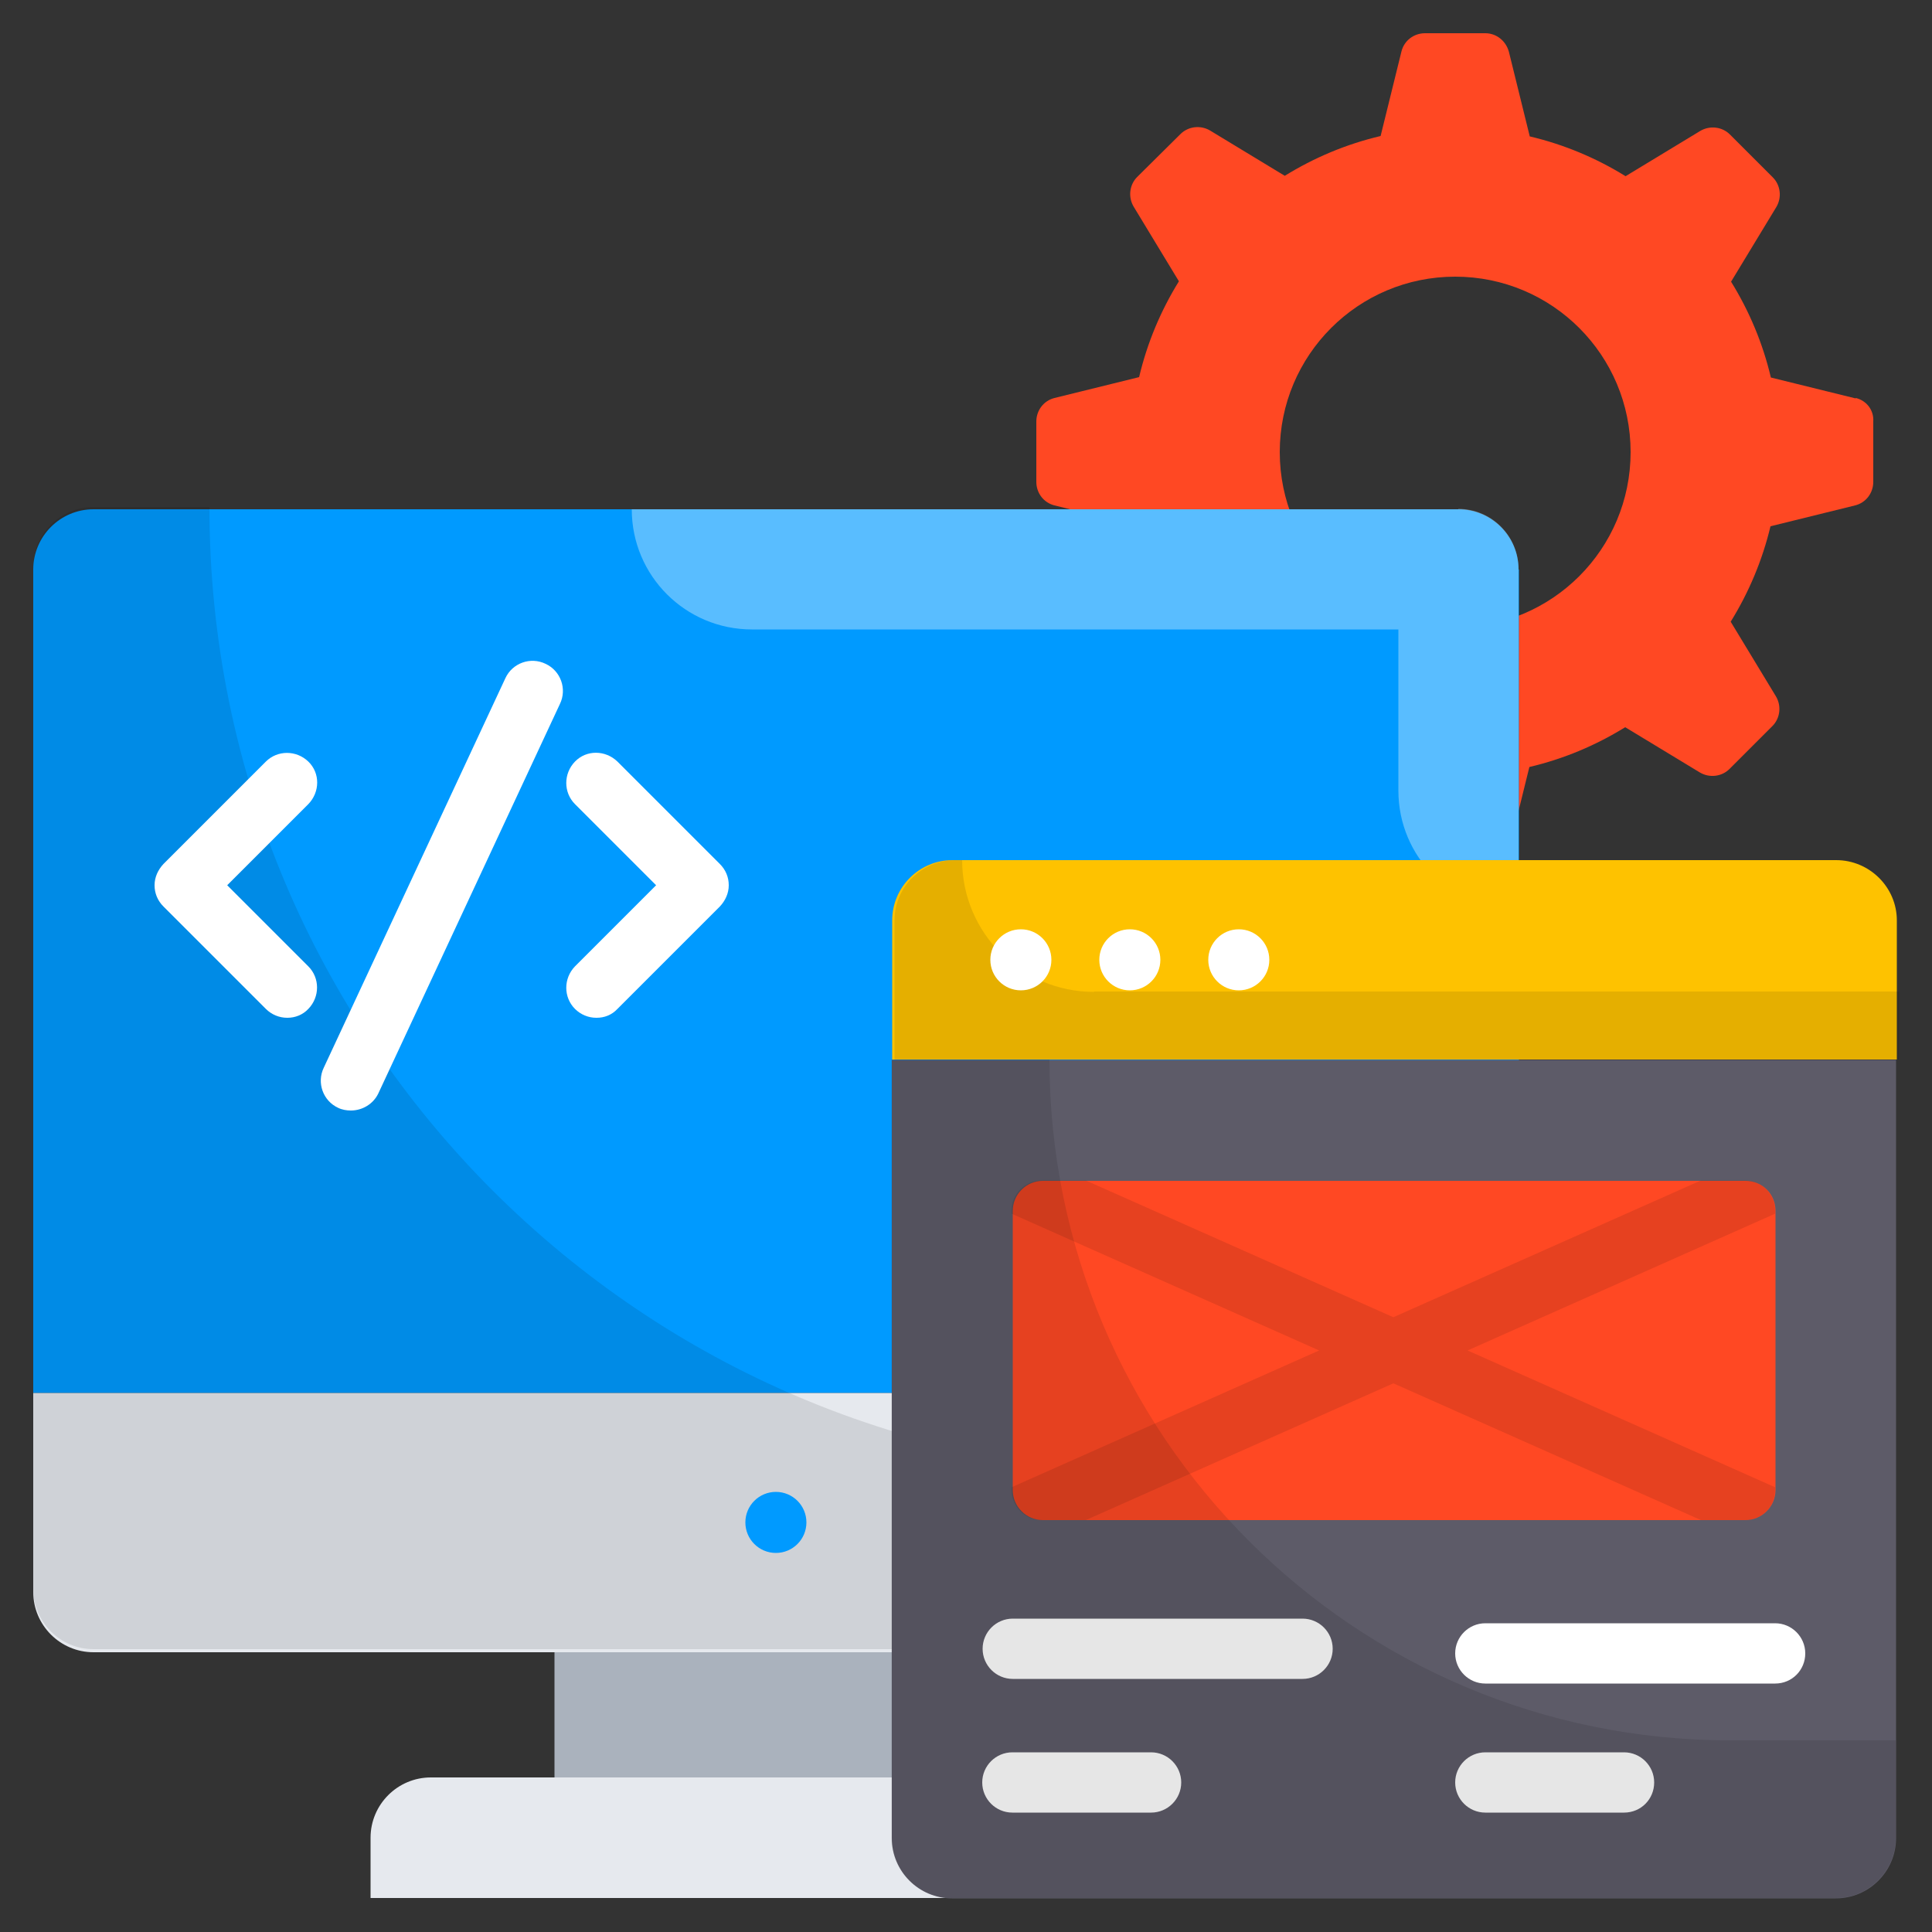
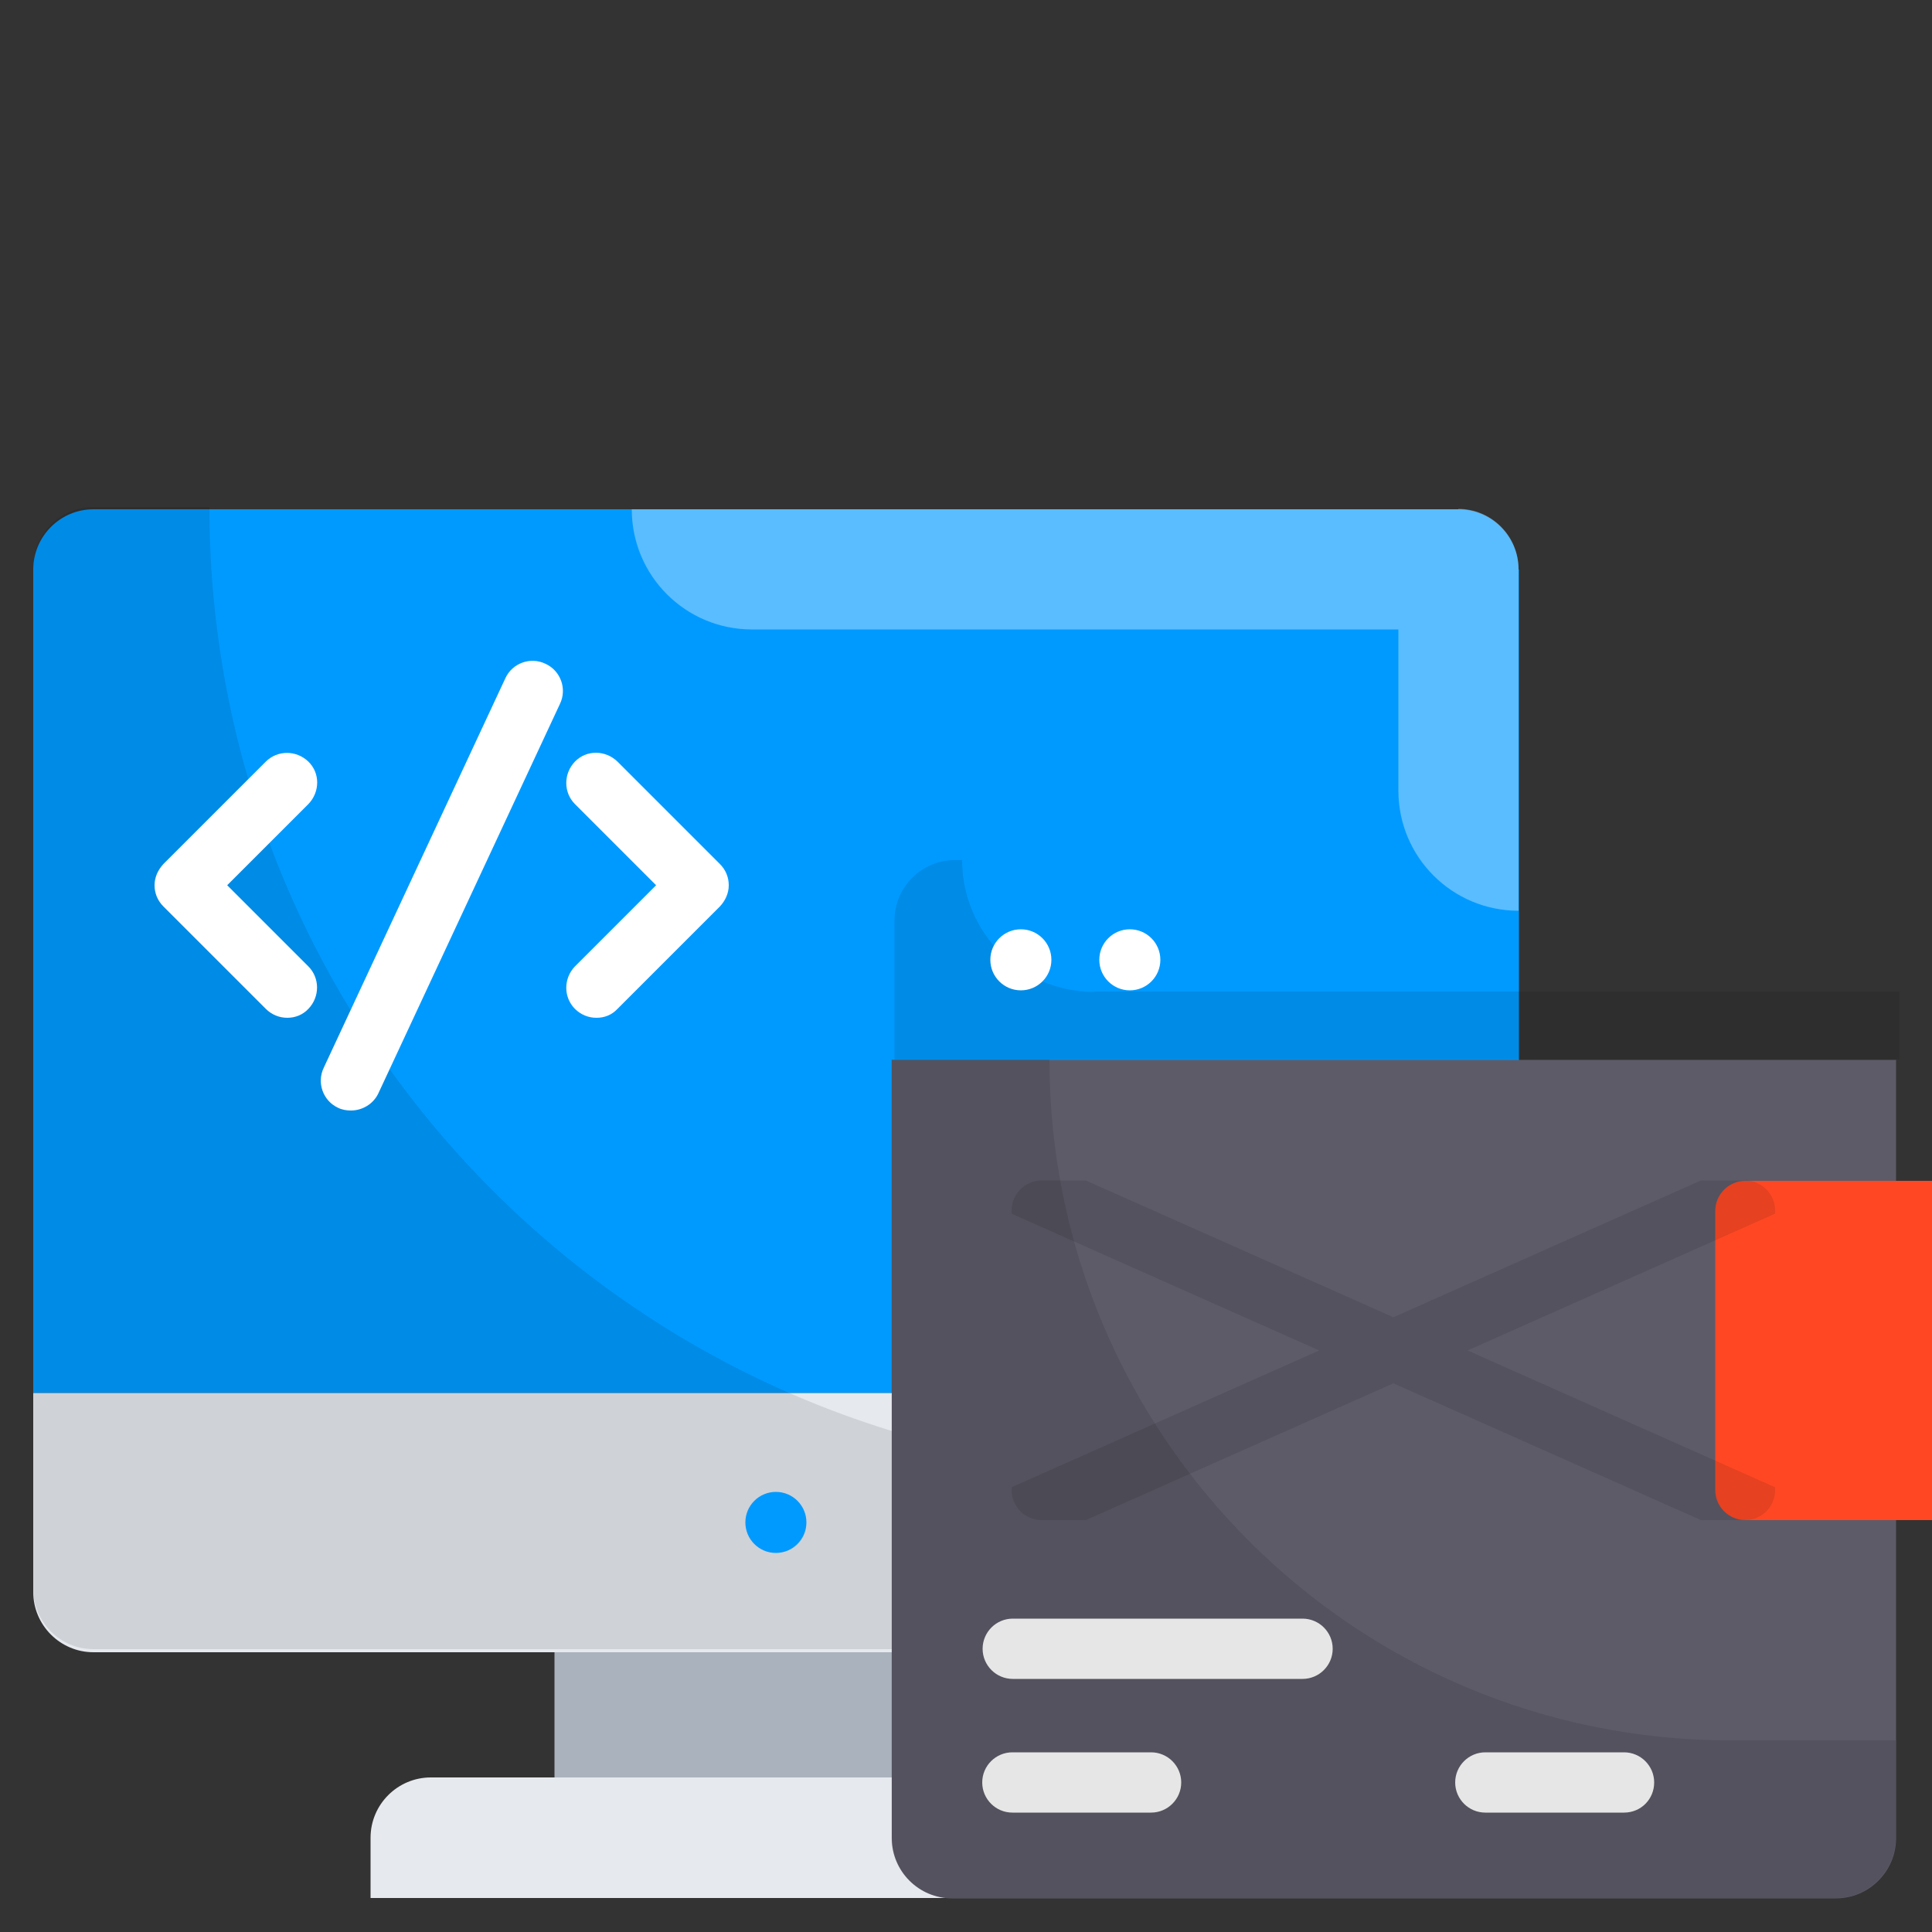
<svg xmlns="http://www.w3.org/2000/svg" id="Layer_1" viewBox="0 0 50 50">
  <rect x="0" y="0" width="50" height="50" fill="#333333" stroke="none" />
  <defs>
    <style>
      .cls-1 {
        opacity: .35;
      }

      .cls-1, .cls-2 {
        fill: #fff;
      }

      .cls-1, .cls-3 {
        isolation: isolate;
      }

      .cls-4 {
        fill: #aab2bd;
      }

      .cls-5 {
        fill: #e6e9ee;
      }

      .cls-6 {
        fill: #fec200;
      }

      .cls-3 {
        opacity: .1;
      }

      .cls-7 {
        fill: #5d5b68;
      }

      .cls-8 {
        fill: #009aff;
      }

      .cls-9 {
        fill: #ff4823;
      }
    </style>
  </defs>
-   <path class="cls-9" d="M48.02,10.31l-2.19-.54c-.21-.89-.56-1.72-1.03-2.48l1.17-1.93c.15-.25.11-.57-.09-.77l-1.11-1.11c-.2-.2-.52-.24-.77-.09l-1.93,1.17c-.76-.47-1.59-.82-2.48-1.03l-.54-2.19c-.08-.29-.33-.48-.61-.48h-1.56c-.29,0-.54.19-.61.47l-.54,2.19c-.89.21-1.72.56-2.48,1.03l-1.93-1.17c-.25-.15-.57-.11-.77.09l-1.12,1.11c-.2.2-.24.52-.09.77l1.17,1.93c-.47.76-.82,1.59-1.03,2.48l-2.19.54c-.28.07-.47.32-.47.61v1.56c0,.29.19.54.47.61l2.19.54c.21.89.56,1.72,1.03,2.47l-1.17,1.93c-.15.25-.11.57.09.77l1.11,1.11c.2.2.52.24.77.09l1.93-1.17c.76.47,1.59.82,2.48,1.03l.54,2.19c.07.28.32.47.61.47h1.56c.29,0,.54-.19.61-.47l.54-2.19c.89-.21,1.72-.56,2.48-1.03l1.93,1.17c.25.15.57.11.77-.09l1.11-1.11c.2-.2.24-.52.09-.77l-1.17-1.93c.47-.76.82-1.59,1.03-2.47l2.19-.54c.28-.07.47-.32.47-.61v-1.56c.02-.29-.17-.54-.45-.61h0ZM37.66,16.24c-2.51,0-4.54-2.03-4.54-4.54s2.03-4.54,4.54-4.54,4.54,2.03,4.54,4.54-2.03,4.54-4.54,4.54h0Z" />
  <path class="cls-8" d="M39.3,14.74c0-.86-.7-1.56-1.56-1.56H2.42c-.86,0-1.56.7-1.56,1.56v21.31h38.45V14.74Z" />
  <path class="cls-1" d="M37.74,13.18h-21.39c0,1.72,1.39,3.11,3.11,3.11h16.73v4.17c0,1.72,1.39,3.11,3.11,3.11v-8.84c0-.86-.7-1.56-1.56-1.56h0Z" />
  <path class="cls-5" d="M.86,36.05v5.15c0,.86.7,1.56,1.56,1.56h35.32c.86,0,1.56-.7,1.56-1.56v-5.15H.86Z" />
  <path class="cls-3" d="M30.43,38.13c-13.82,0-25.01-11.2-25.01-25.01h-3c-.86,0-1.56.7-1.56,1.56v26.44c0,.86.7,1.56,1.56,1.56h35.31c.86,0,1.56-.7,1.56-1.56v-3h-8.87Z" />
  <path class="cls-4" d="M14.35,42.76h11.45v3.25h-11.45v-3.25Z" />
  <path class="cls-5" d="M29.02,46H11.15c-.86,0-1.56.7-1.56,1.56v1.56h21v-1.56c0-.86-.7-1.56-1.56-1.56Z" />
-   <path class="cls-6" d="M47.51,22.26h-22.86c-.86,0-1.56.7-1.56,1.56v3.6h26v-3.6c0-.86-.71-1.56-1.57-1.56h0Z" />
  <path class="cls-3" d="M28.31,25.67c-1.88,0-3.41-1.53-3.41-3.41h-.19c-.86,0-1.56.7-1.56,1.56v3.6h26v-1.76h-20.83Z" />
  <g>
    <g>
      <path class="cls-2" d="M7.43,26.34c-.2,0-.4-.08-.55-.23l-2.65-2.65c-.15-.15-.23-.34-.23-.55s.09-.4.23-.55l2.65-2.65c.3-.3.79-.3,1.1,0s.3.79,0,1.1l-2.1,2.1,2.1,2.1c.3.3.3.79,0,1.1-.15.16-.35.23-.54.23h0Z" />
      <path class="cls-2" d="M15.43,26.34c-.2,0-.4-.08-.55-.23-.3-.3-.3-.79,0-1.1l2.1-2.1-2.1-2.1c-.3-.3-.3-.79,0-1.1s.79-.3,1.1,0l2.65,2.65c.15.15.23.34.23.55s-.09.4-.23.55l-2.65,2.65c-.15.16-.34.23-.54.23h0Z" />
    </g>
    <path class="cls-2" d="M9.08,28.74c-.11,0-.23-.02-.33-.07-.39-.18-.56-.65-.37-1.04l4.7-10.08c.18-.39.65-.56,1.04-.37.39.18.56.65.37,1.04l-4.7,10.08c-.13.27-.41.44-.71.44h0Z" />
  </g>
  <path class="cls-7" d="M23.08,27.43v20.14c0,.86.7,1.56,1.56,1.56h22.87c.86,0,1.56-.7,1.56-1.56v-20.14h-26Z" />
-   <path class="cls-9" d="M45.17,30.56h-18.18c-.43,0-.78.35-.78.78v7.22c0,.43.35.78.78.78h18.18c.43,0,.78-.35.78-.78v-7.22c0-.44-.34-.78-.78-.78Z" />
+   <path class="cls-9" d="M45.17,30.56c-.43,0-.78.35-.78.78v7.22c0,.43.35.78.78.78h18.18c.43,0,.78-.35.78-.78v-7.22c0-.44-.34-.78-.78-.78Z" />
  <path class="cls-3" d="M45.94,38.56v-.07l-7.96-3.54,7.96-3.54v-.08c0-.43-.35-.78-.78-.78h-1.14l-7.96,3.54-7.96-3.54h-1.14c-.43,0-.78.35-.78.78v.08l7.96,3.54-7.96,3.54v.07c0,.43.35.78.78.78h1.14l7.96-3.54,7.96,3.54h1.14c.44,0,.78-.35.78-.78Z" />
  <g>
    <circle class="cls-2" cx="26.42" cy="24.84" r=".79" />
    <circle class="cls-2" cx="29.24" cy="24.84" r=".79" />
-     <circle class="cls-2" cx="32.06" cy="24.84" r=".79" />
  </g>
  <g>
    <path class="cls-2" d="M33.71,43.45h-7.5c-.43,0-.78-.35-.78-.78s.35-.78.78-.78h7.5c.43,0,.78.35.78.78s-.35.78-.78.78Z" />
    <path class="cls-2" d="M29.79,46.91h-3.59c-.43,0-.78-.35-.78-.78s.35-.78.78-.78h3.59c.43,0,.78.35.78.78s-.35.78-.78.78Z" />
  </g>
  <g>
-     <path class="cls-2" d="M45.94,43.57h-7.5c-.43,0-.78-.35-.78-.78s.35-.78.78-.78h7.5c.43,0,.78.35.78.78s-.34.78-.78.78Z" />
    <path class="cls-2" d="M42.03,46.91h-3.59c-.43,0-.78-.35-.78-.78s.35-.78.78-.78h3.59c.43,0,.78.35.78.78s-.34.78-.78.78Z" />
  </g>
  <circle class="cls-8" cx="20.08" cy="39.4" r=".79" />
  <path class="cls-3" d="M44.78,45.04c-9.73,0-17.62-7.89-17.62-17.62h-4.09v20.14c0,.86.7,1.56,1.56,1.56h22.87c.86,0,1.56-.7,1.56-1.56v-2.52h-4.29,0Z" />
</svg>